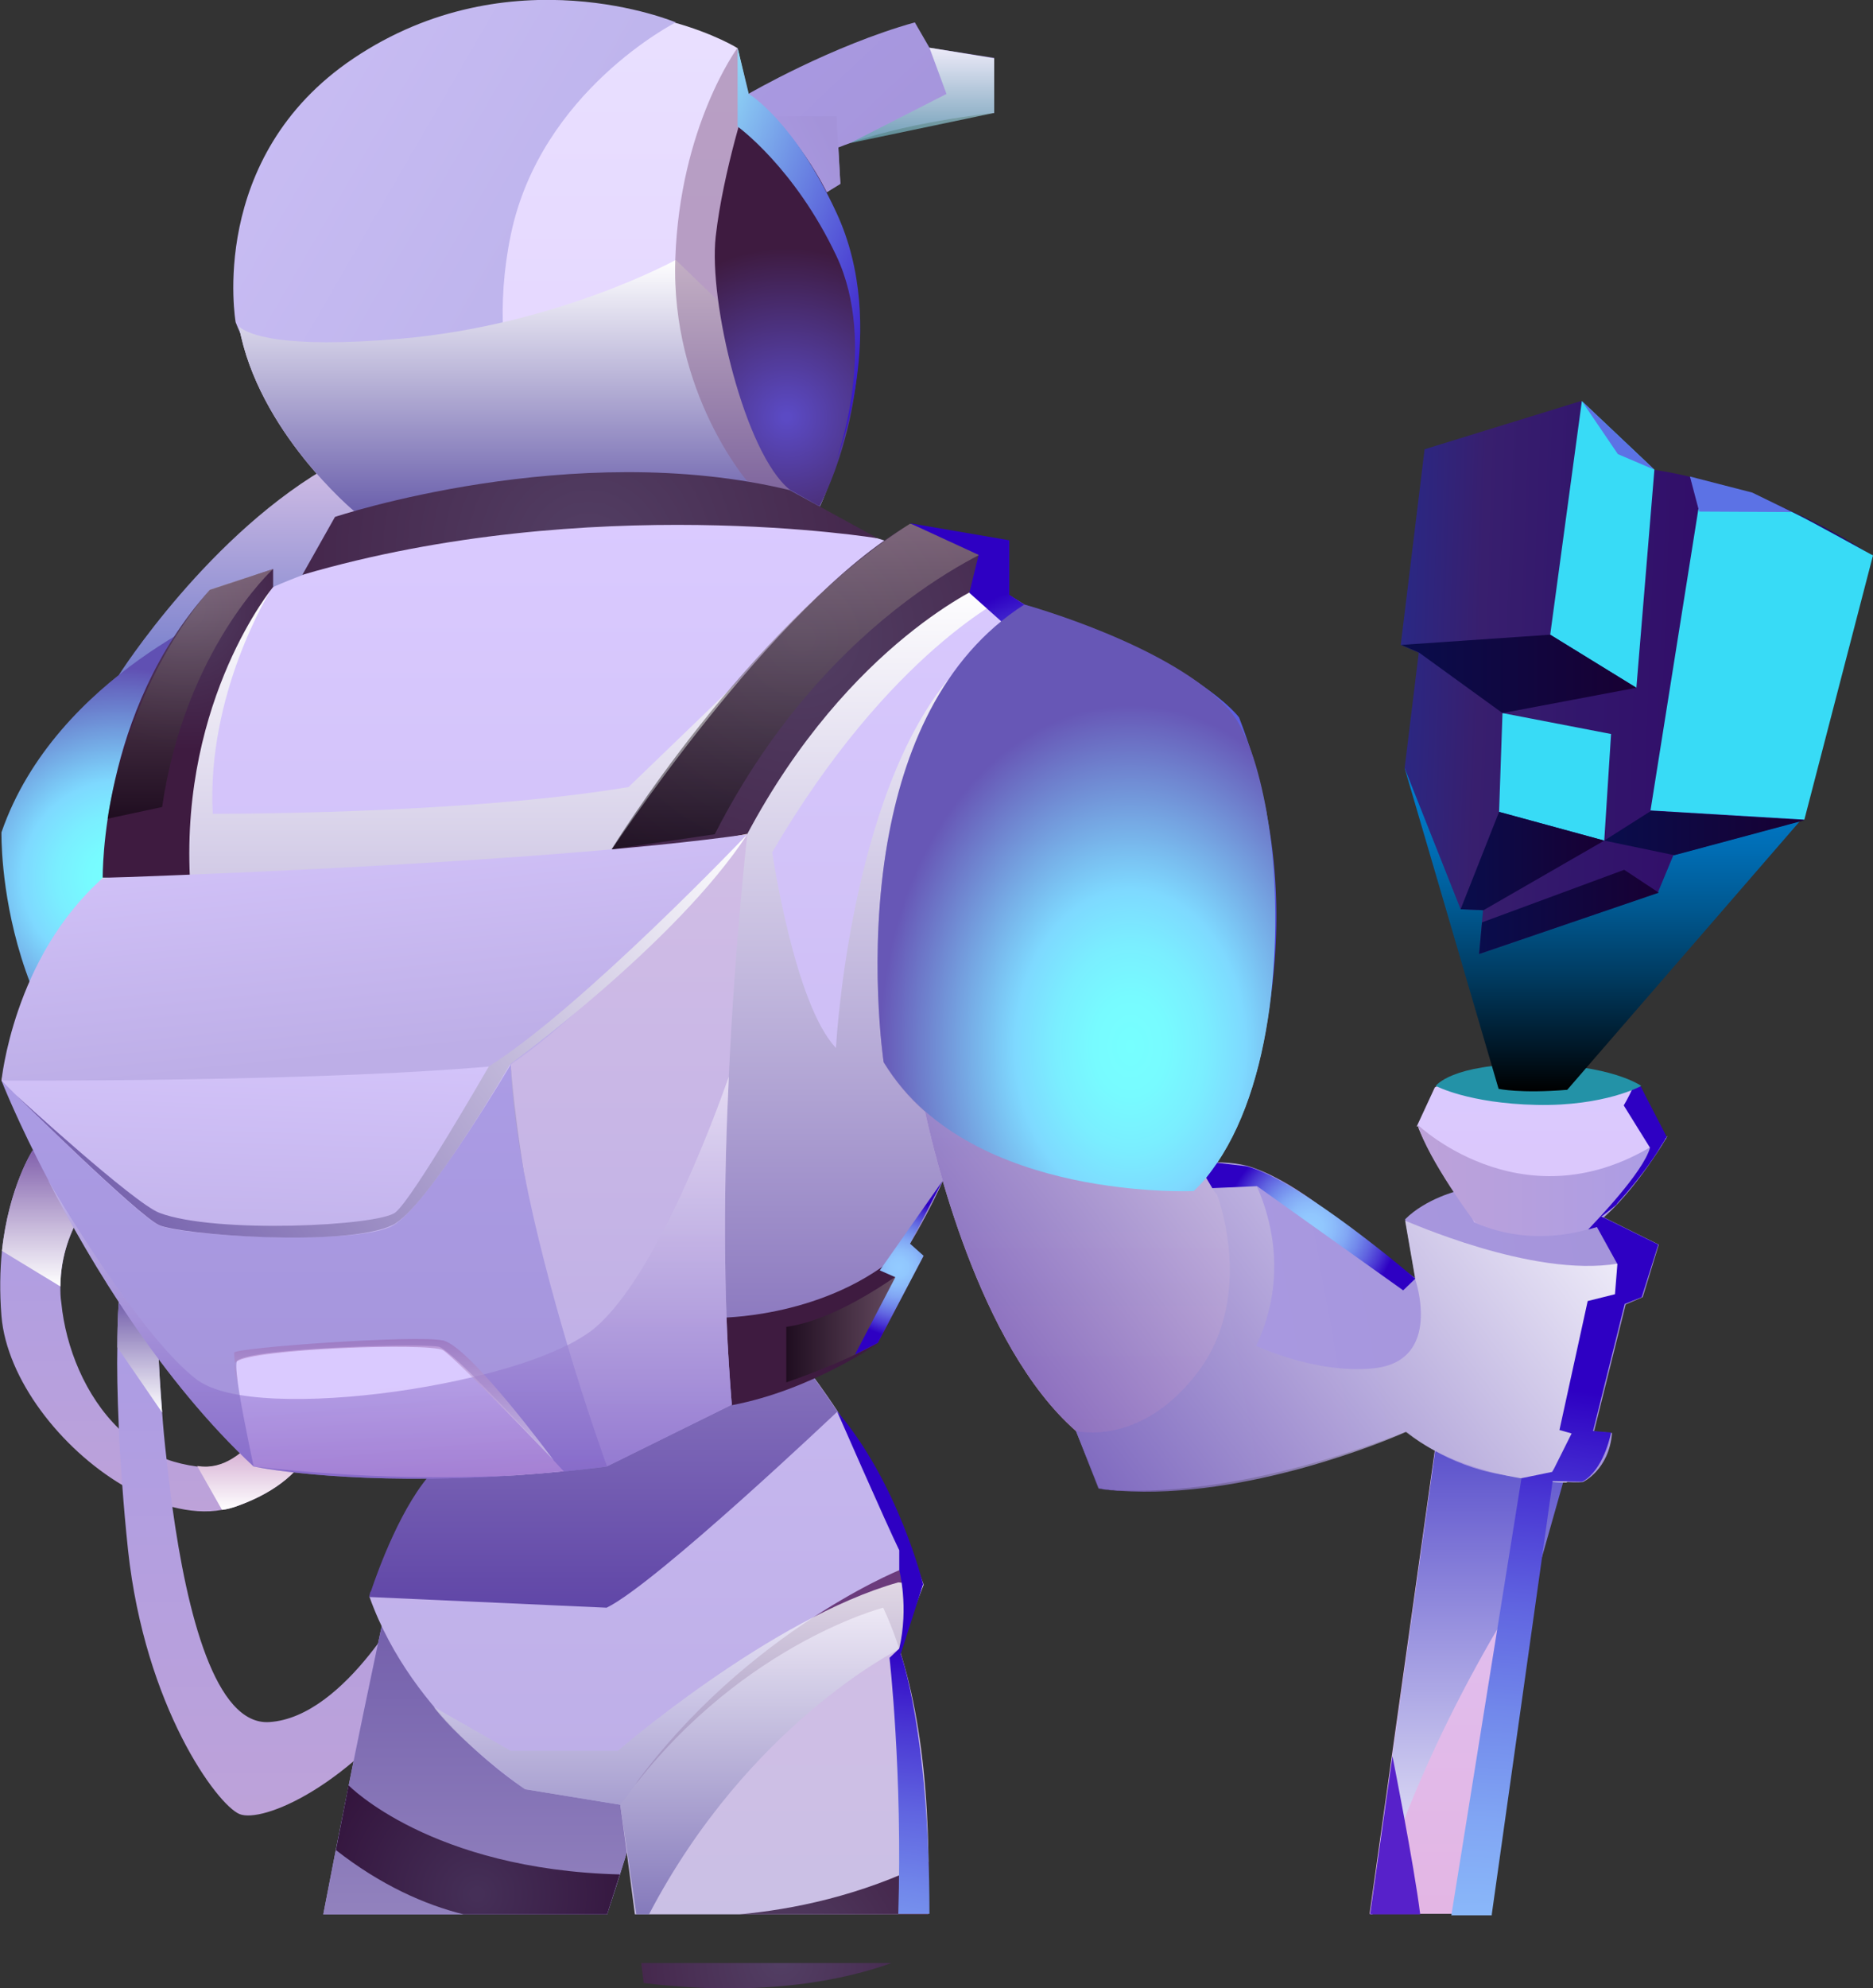
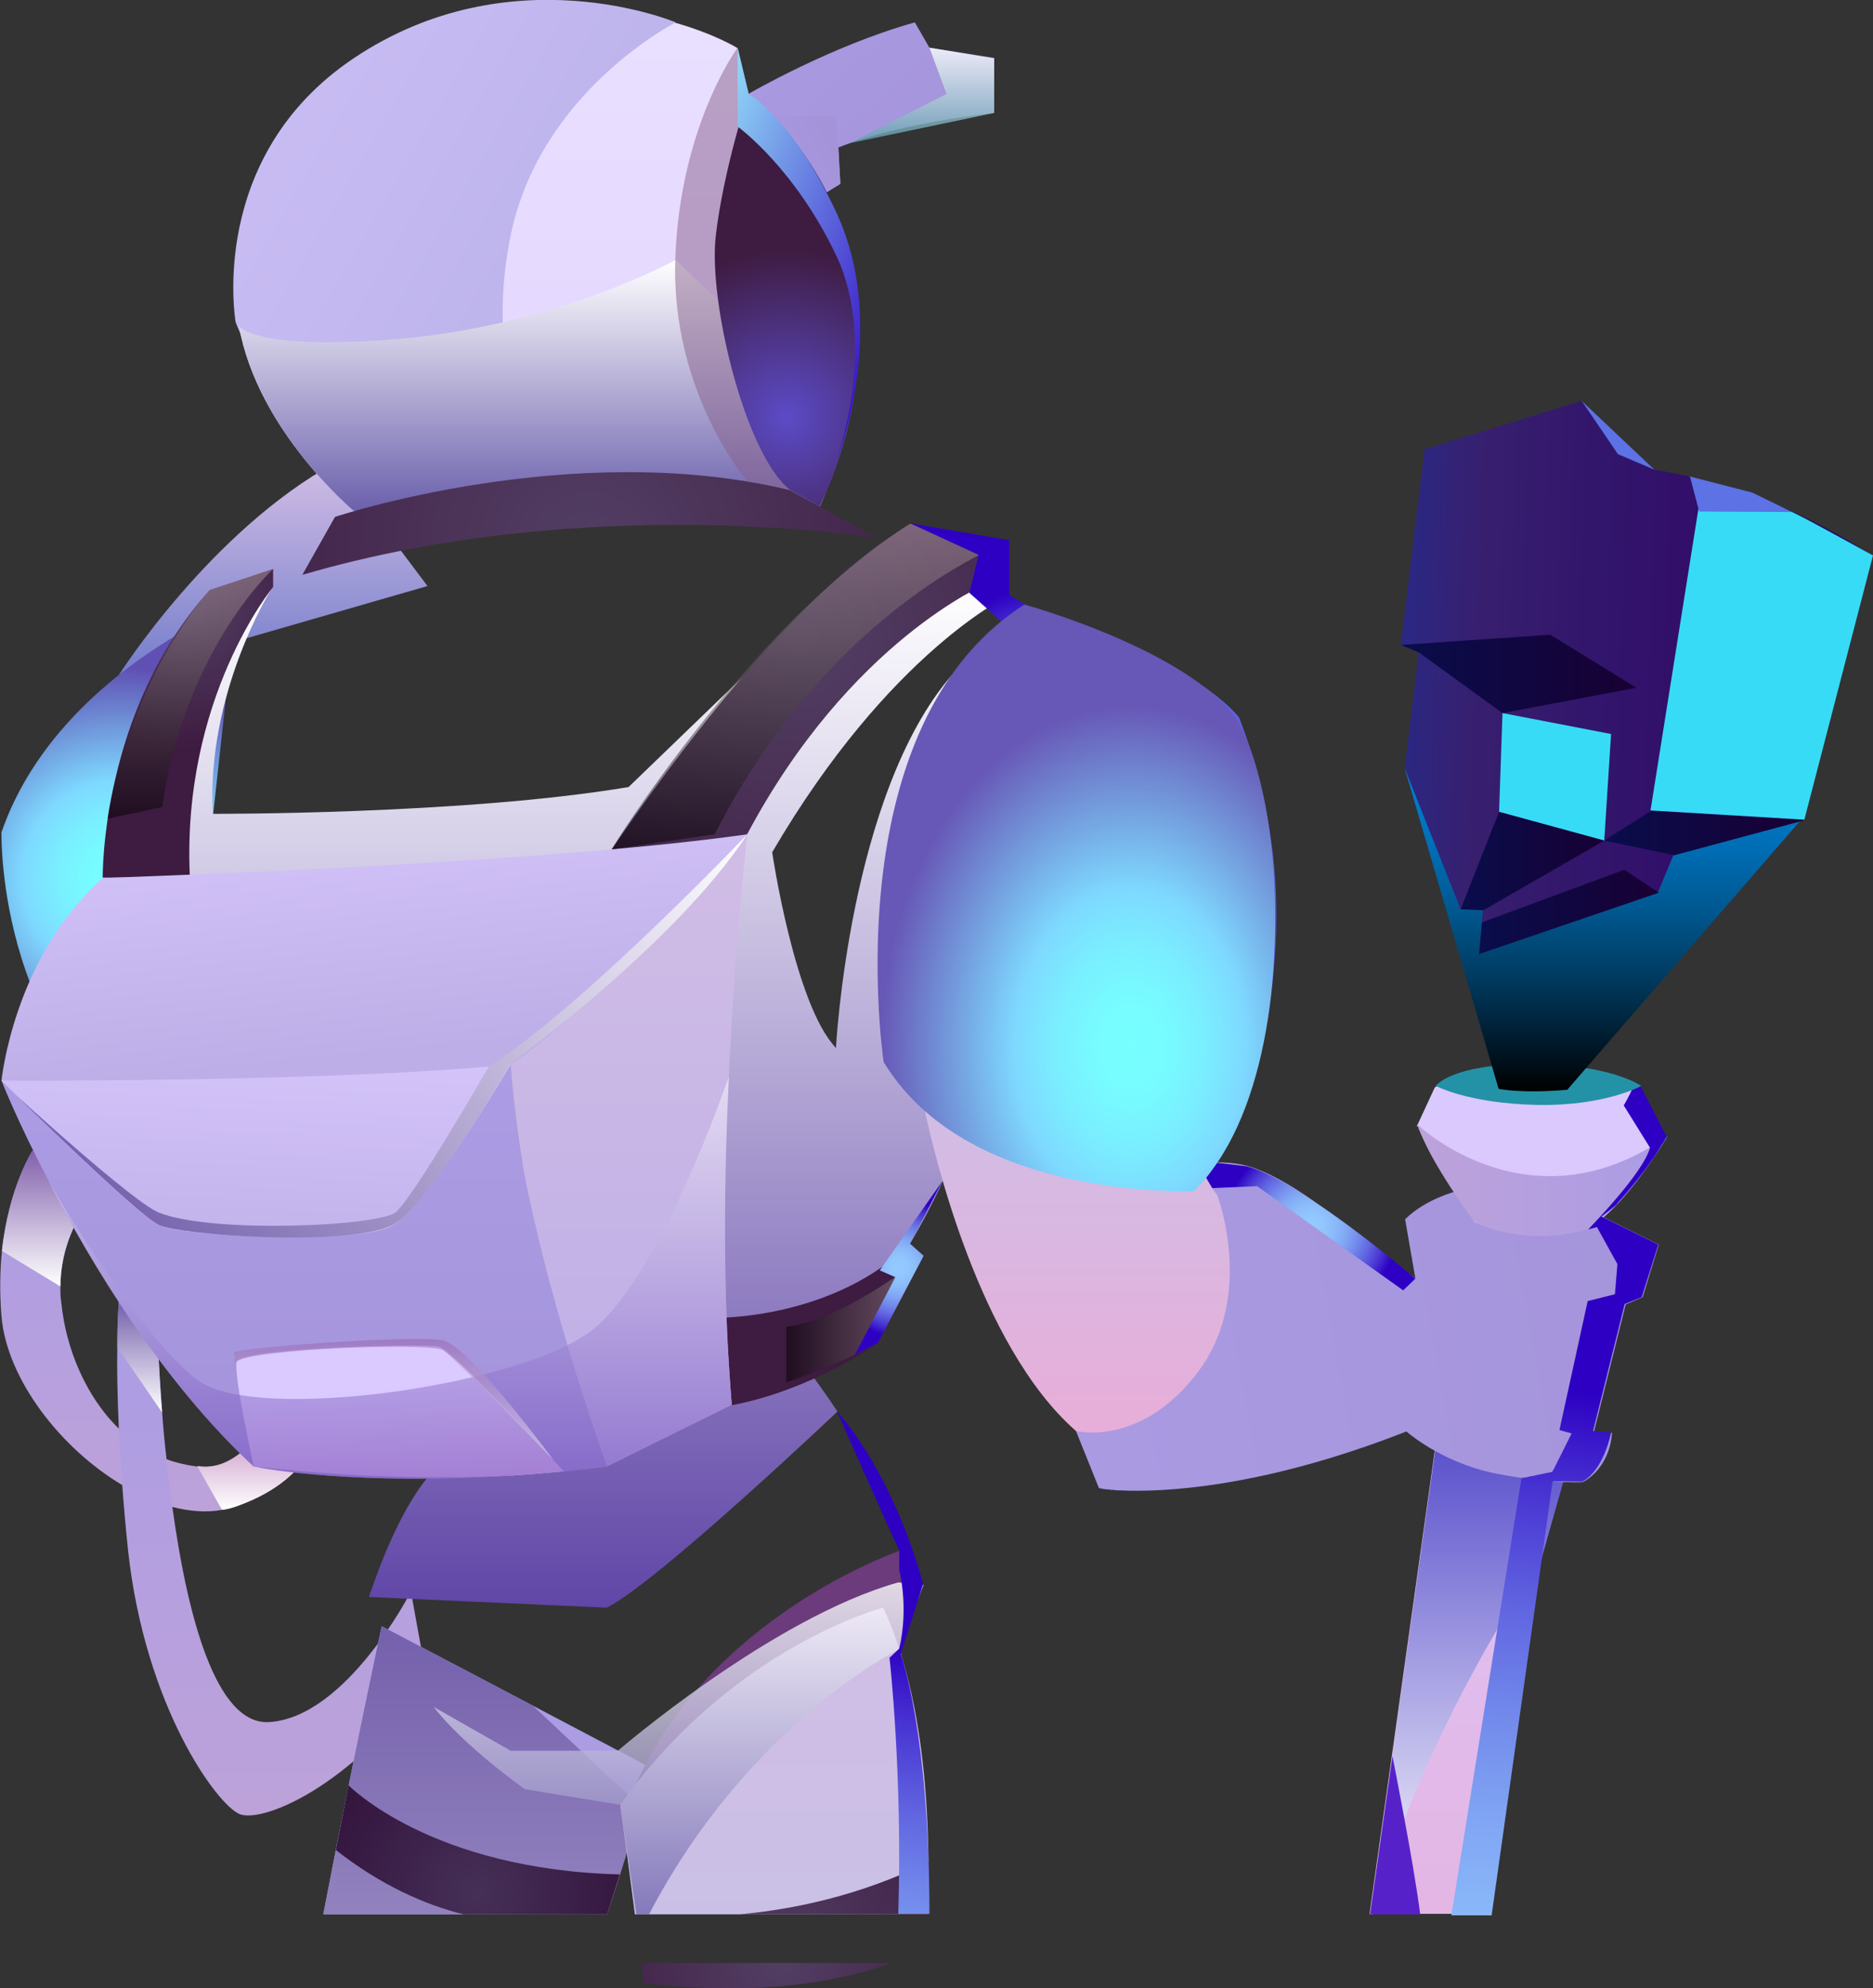
<svg xmlns="http://www.w3.org/2000/svg" width="328" height="348" viewBox="0 0 328 348" fill="none">
  <rect x="0" y="0" width="328" height="348" fill="#333333" stroke="none" />
  <g clip-path="url(#clip0)">
    <path fill-rule="evenodd" clip-rule="evenodd" d="M131.047 16.442C131.047 16.442 145.541 8.008 160.206 3.919L162.764 8.349L174.104 10.138V19.764C174.104 19.764 157.904 21.383 146.82 25.813L147.161 32.117L139.999 36.717L131.047 16.442Z" fill="url(#paint0_linear)" />
    <path fill-rule="evenodd" clip-rule="evenodd" d="M135.31 20.36H146.479L147.161 32.202L144.774 33.65L135.31 20.36Z" fill="url(#paint1_linear)" />
    <path opacity="0.8" fill-rule="evenodd" clip-rule="evenodd" d="M162.764 8.349L165.748 16.442L148.866 25.046L174.104 19.764V10.223L162.764 8.349Z" fill="url(#paint2_linear)" />
    <path fill-rule="evenodd" clip-rule="evenodd" d="M41.352 263.662C40.584 263.918 39.732 264.174 38.879 264.259C36.151 264.77 33.166 264.514 30.182 263.748C27.284 262.981 24.299 261.703 21.401 259.914C10.658 253.525 1.194 241.428 0.256 230.353C-0.085 226.094 -0 222.345 0.341 218.938C1.535 207.778 5.712 201.389 5.712 201.389L17.99 207.693C17.99 207.693 10.658 214.082 10.572 225.242C10.572 226.094 10.572 227.031 10.743 228.053C11.51 235.805 14.921 244.324 20.804 250.032C23.191 252.332 26.005 254.206 29.159 255.399C30.779 255.995 32.57 256.421 34.531 256.677C34.872 256.677 35.213 256.762 35.554 256.762C44.08 257.273 49.878 243.472 49.878 243.472L55.931 247.902C55.846 247.817 56.784 258.21 41.352 263.662Z" fill="url(#paint3_linear)" />
    <path fill-rule="evenodd" clip-rule="evenodd" d="M74.774 294.075C61.473 312.816 45.87 319.121 41.948 317.502C38.026 315.883 25.408 298.76 22.424 271.329C21.997 267.24 21.656 263.406 21.401 259.828C21.145 256.25 20.889 252.928 20.804 249.861C20.548 243.983 20.463 239.213 20.548 235.635C20.548 230.523 20.804 227.882 20.804 227.882L27.539 232.142C27.539 232.142 27.71 238.361 28.392 247.135C28.562 249.691 28.818 252.417 29.159 255.313C29.5 258.039 29.756 260.851 30.182 263.747C32.74 282.319 37.685 301.997 47.149 301.401C60.706 300.549 71.96 278.57 71.96 278.57L74.774 294.075Z" fill="url(#paint4_linear)" />
    <path fill-rule="evenodd" clip-rule="evenodd" d="M5.713 201.303L17.99 207.607C17.99 207.607 10.658 213.996 10.572 225.156L0.341 218.937C1.535 207.778 5.713 201.303 5.713 201.303Z" fill="url(#paint5_linear)" />
    <path fill-rule="evenodd" clip-rule="evenodd" d="M27.539 232.227C27.539 232.227 27.71 238.446 28.392 247.22L20.548 235.805C20.548 230.694 20.804 228.053 20.804 228.053L27.539 232.227Z" fill="url(#paint6_linear)" />
    <path fill-rule="evenodd" clip-rule="evenodd" d="M41.352 263.662C40.584 263.918 39.732 264.173 38.879 264.259L34.531 256.592C34.872 256.592 35.213 256.677 35.554 256.677C44.08 257.188 49.878 243.387 49.878 243.387L55.931 247.817C55.846 247.817 56.784 258.21 41.352 263.662Z" fill="url(#paint7_linear)" />
    <path fill-rule="evenodd" clip-rule="evenodd" d="M248.366 197.214C248.366 197.3 248.451 197.47 248.451 197.555C249.304 199.515 251.862 205.137 257.233 212.037L257.148 212.549L251.265 253.866L239.84 334.966H261.07L269.852 272.778L272.154 256.847L273.092 250.032L278.037 215.019C278.037 215.019 278.037 215.019 278.122 214.934C278.378 214.678 279.231 213.997 280.424 212.889C280.509 212.804 280.68 212.634 280.851 212.549C282.897 210.589 285.796 207.608 288.524 203.944C288.609 203.859 288.609 203.859 288.609 203.774C288.695 203.604 288.865 203.433 289.036 203.178C289.121 203.093 289.206 202.922 289.291 202.837C289.462 202.581 289.632 202.326 289.803 202.155C290.059 201.73 290.4 201.304 290.656 200.963C290.741 200.878 290.741 200.792 290.826 200.707C290.911 200.537 291.082 200.366 291.167 200.111C291.252 199.941 291.423 199.77 291.508 199.515C291.508 199.515 291.508 199.429 291.593 199.429C291.593 199.344 291.679 199.344 291.679 199.344L291.764 199.259C291.764 199.259 291.764 199.259 291.764 199.174C291.764 199.174 291.764 199.174 291.764 199.089L288.098 192.018L287.245 190.314C281.533 186.821 260.132 184.862 251.265 190.314L248.11 197.129C248.11 197.129 248.11 197.129 248.11 197.214C248.281 197.044 248.366 197.129 248.366 197.214Z" fill="url(#paint8_linear)" />
    <path fill-rule="evenodd" clip-rule="evenodd" d="M106.321 335.051C108.538 328.236 110.584 321.847 112.119 316.139C112.801 313.669 113.398 311.369 113.824 309.324L93.276 298.505L66.845 284.619C66.845 284.619 61.985 307.109 56.614 335.051H106.321Z" fill="url(#paint9_linear)" />
    <path fill-rule="evenodd" clip-rule="evenodd" d="M157.563 288.623C157.563 288.623 161.655 278.826 157.563 271.415C157.563 271.415 124.481 282.66 111.266 312.476L157.563 288.623Z" fill="#6B3B7C" />
    <path fill-rule="evenodd" clip-rule="evenodd" d="M20.804 118.158C20.804 118.158 36.748 93.027 58.66 81.016L74.859 102.569L20.804 118.158Z" fill="url(#paint10_linear)" />
    <path fill-rule="evenodd" clip-rule="evenodd" d="M240.351 335.051C249.56 301.827 269.937 272.863 269.937 272.863L273.774 259.318L251.35 253.78L239.925 335.051H240.351Z" fill="url(#paint11_linear)" />
    <path fill-rule="evenodd" clip-rule="evenodd" d="M41.352 105.891C41.352 105.891 9.805 118.073 0.256 145.674C0.256 145.674 -0.682 185.543 30.865 201.303L41.352 105.891Z" fill="url(#paint12_radial)" />
    <path fill-rule="evenodd" clip-rule="evenodd" d="M290.485 217.83L287.671 227.031L284.687 228.308L279.145 250.543L282.3 250.799C281.788 257.273 277.184 259.403 277.184 259.403C277.184 259.403 276.246 259.488 274.456 259.403C274.456 259.403 274.371 259.403 274.285 259.403C274.2 259.403 274.03 259.403 273.944 259.403C272.239 259.318 269.852 259.062 266.697 258.636C266.612 258.636 266.527 258.636 266.441 258.636C266.356 258.636 266.356 258.636 266.271 258.636C265.162 258.466 263.969 258.295 262.69 258.04C253.482 256.421 247.172 251.31 246.405 250.628C246.405 250.628 246.32 250.628 246.32 250.543C246.32 250.543 246.234 250.543 246.064 250.628C220.741 260.51 203.348 261.192 196.186 260.851C195.845 260.851 195.419 260.851 195.078 260.766C194.737 260.766 194.396 260.766 194.14 260.681C193.543 260.681 193.117 260.595 192.861 260.51C192.69 260.51 192.605 260.51 192.435 260.425L188.427 250.458L196.015 207.778L196.527 204.881C196.527 204.881 203.774 203.689 210.254 203.433C211.192 203.433 212.215 203.433 213.153 203.433C215.199 203.433 216.99 203.689 218.354 204.029C226.283 206.33 234.895 213.997 236.941 215.7C238.987 217.489 247.854 223.708 247.854 223.708L246.064 213.4C249.73 209.737 255.443 208.374 255.443 208.374L258.171 213.911C268.914 218.341 279.572 214.593 279.572 214.593L280.339 212.804L290.485 217.83Z" fill="url(#paint13_linear)" />
    <path fill-rule="evenodd" clip-rule="evenodd" d="M106.321 335.051C108.538 328.236 110.584 321.847 112.119 316.139L93.276 298.505L66.845 284.619C66.845 284.619 61.985 307.109 56.614 335.051H106.321Z" fill="url(#paint14_linear)" />
-     <path fill-rule="evenodd" clip-rule="evenodd" d="M158.927 146.782C152.788 173.617 164.64 190.399 168.221 194.659C168.817 195.34 169.158 195.766 169.158 195.766C169.158 195.766 168.903 196.788 168.306 198.662C166.004 205.392 158.927 222.601 142.045 240.405C142.045 240.405 144.177 243.217 146.649 246.965C147.928 248.839 149.378 251.054 150.657 253.099C156.369 262.384 161.741 277.293 161.741 277.293L158.074 286.749C158.074 286.749 159.694 276.611 157.478 274.822C157.478 274.822 128.404 286.578 108.708 315.883L91.997 313.157C91.997 313.157 72.302 300.805 64.713 279.508C64.713 279.508 64.799 279.252 64.884 278.826C64.969 278.741 64.969 278.57 65.054 278.485C66.248 275.078 70.511 263.662 76.138 257.273C76.138 257.273 27.881 209.056 19.61 176.769C11.34 144.397 37.089 108.276 41.352 105.891C42.204 105.38 44.421 104.187 47.832 102.739C61.047 96.946 93.191 86.468 146.053 92.09C146.053 92.09 159.95 95.242 172.825 102.057H172.91L176.661 104.102L176.747 104.187C177.599 104.698 178.537 105.295 179.39 105.806C179.39 105.806 173.08 110.321 166.771 123.355C163.957 129.318 161.144 136.985 158.927 146.782Z" fill="url(#paint15_linear)" />
    <path fill-rule="evenodd" clip-rule="evenodd" d="M158.245 135.877C158.245 135.877 149.719 163.138 153.726 191.08C156.966 213.57 165.066 206.755 165.066 206.755L172.91 190.484L158.245 135.877Z" fill="#6B3B7C" />
    <path fill-rule="evenodd" clip-rule="evenodd" d="M168.306 198.747C166.004 205.477 158.927 222.686 142.045 240.49C142.045 240.49 144.177 243.302 146.649 247.05C146.649 247.05 114.932 277.122 106.235 281.382L64.628 279.507C64.628 279.507 64.713 279.252 64.799 278.826C64.799 278.741 64.884 278.57 64.969 278.485C66.163 274.907 70.426 263.066 76.053 257.273L33.252 153.597C33.252 153.597 28.051 123.866 47.746 102.739C47.064 103.761 36.151 121.566 37.259 142.437C37.259 142.437 81.083 142.607 110.072 137.752L146.394 102.739L172.824 102.057H172.91L176.661 104.102L176.747 104.187C176.747 104.187 155.858 113.899 135.224 149.167C135.224 149.167 139.146 175.831 146.394 183.413C146.394 183.413 148.696 138.944 166.686 118.158L166.771 123.44L168.135 194.744L168.306 198.747Z" fill="url(#paint16_linear)" />
    <path fill-rule="evenodd" clip-rule="evenodd" d="M209.828 240.065C199.852 253.354 188.427 250.458 188.427 250.458C171.29 235.465 163.446 201.218 161.996 194.574C161.826 193.807 161.74 193.381 161.74 193.381L209.657 200.878C209.828 201.9 209.998 202.752 210.254 203.604C210.51 204.541 210.851 205.393 211.192 206.074C212.13 208.033 213.153 209.141 213.153 209.141C213.153 209.141 219.889 226.69 209.828 240.065Z" fill="url(#paint17_linear)" />
-     <path fill-rule="evenodd" clip-rule="evenodd" d="M146.479 80.589C145.029 85.701 143.58 88.597 143.58 88.597L61.985 89.449C61.985 89.449 45.188 75.478 41.863 57.162C41.352 54.351 41.181 51.54 41.352 48.558C42.972 26.238 60.621 6.73 86.796 2.47C112.971 -1.789 129.171 8.434 129.171 8.434L131.047 16.527C131.047 16.527 139.402 21.297 145.797 42.424C150.742 58.61 148.696 72.411 146.479 80.589Z" fill="url(#paint18_linear)" />
+     <path fill-rule="evenodd" clip-rule="evenodd" d="M146.479 80.589C145.029 85.701 143.58 88.597 143.58 88.597L61.985 89.449C61.985 89.449 45.188 75.478 41.863 57.162C41.352 54.351 41.181 51.54 41.352 48.558C42.972 26.238 60.621 6.73 86.796 2.47C112.971 -1.789 129.171 8.434 129.171 8.434L131.047 16.527C150.742 58.61 148.696 72.411 146.479 80.589Z" fill="url(#paint18_linear)" />
    <path fill-rule="evenodd" clip-rule="evenodd" d="M162.508 335.051C163.105 315.287 161.314 295.609 154.664 281.382C154.664 281.382 128.403 288.112 108.623 315.884C108.623 315.884 109.731 323.806 111.181 335.051H162.508Z" fill="url(#paint19_linear)" />
    <path fill-rule="evenodd" clip-rule="evenodd" d="M162.508 335.051C162.593 330.706 162.678 325.851 162.678 325.851C150.657 331.814 138.805 334.199 129.512 335.051H162.508Z" fill="url(#paint20_radial)" />
    <path fill-rule="evenodd" clip-rule="evenodd" d="M112.289 343.57L112.715 347.063C134.116 349.704 148.61 346.296 156.113 343.57H112.289Z" fill="url(#paint21_radial)" />
    <path fill-rule="evenodd" clip-rule="evenodd" d="M106.321 335.051L108.538 328.066C75.371 327.214 61.047 312.476 61.047 312.476L58.83 323.806C66.674 329.94 74.348 333.348 81.169 335.051H106.321Z" fill="url(#paint22_radial)" />
    <path fill-rule="evenodd" clip-rule="evenodd" d="M159.353 217.66L161.741 219.875L153.726 235.124C153.726 235.124 142.131 243.302 128.148 245.943L122.009 157.26L106.236 150.019C106.236 150.019 135.48 105.295 159.353 91.749L176.747 94.816V104.358L172.825 102.143C172.825 102.143 148.866 112.11 130.791 146.101C118.172 175.576 118.513 197.129 127.039 230.609C127.039 230.524 146.479 230.438 159.353 217.66Z" fill="url(#paint23_radial)" />
-     <path fill-rule="evenodd" clip-rule="evenodd" d="M17.99 153.597C17.99 153.597 4.348 168.505 0.256 189.121C0.256 189.121 41.181 192.614 89.439 186.225C89.439 186.225 112.971 166.546 130.876 145.93C130.876 146.015 77.332 157.005 17.99 153.597Z" fill="url(#paint24_linear)" />
    <path fill-rule="evenodd" clip-rule="evenodd" d="M128.148 245.857L106.235 256.677C106.235 256.677 106.235 256.677 106.235 256.591C105.809 255.654 102.484 247.987 98.732 235.635C96.26 227.457 93.702 217.149 91.826 205.563C91.826 205.478 91.741 205.307 91.741 205.222C90.803 199.259 89.951 192.955 89.439 186.31L130.876 146.015C130.876 146.015 128.744 164.246 127.636 188.269C126.783 205.989 126.528 226.86 128.148 245.857Z" fill="url(#paint25_linear)" />
    <path fill-rule="evenodd" clip-rule="evenodd" d="M106.236 256.676C103.678 257.017 101.12 257.273 98.733 257.528C98.733 257.528 98.562 257.528 98.392 257.528C96.004 257.784 93.617 257.954 91.4 258.125C91.059 258.125 90.718 258.21 90.292 258.21C62.497 260.084 46.041 257.017 44.507 256.676H44.421C28.307 241.683 15.944 221.152 8.526 206.755C8.526 206.755 8.526 206.755 8.526 206.67C3.069 196.362 0.256 189.121 0.256 189.121C50.048 190.995 89.439 186.225 89.439 186.225C89.61 191.847 90.462 198.322 91.741 205.137C91.741 205.222 91.741 205.392 91.826 205.477C93.787 215.615 96.686 226.349 99.329 235.294C102.74 246.794 105.895 255.484 106.236 256.506C106.236 256.591 106.236 256.676 106.236 256.676Z" fill="url(#paint26_linear)" />
    <path fill-rule="evenodd" clip-rule="evenodd" d="M47.831 102.739C47.831 102.739 31.717 122.162 33.252 153.597H17.99C17.99 153.597 17.564 124.462 36.748 103.25L47.831 99.587V102.739Z" fill="url(#paint27_radial)" />
    <path fill-rule="evenodd" clip-rule="evenodd" d="M130.876 146.015C130.876 146.015 106.236 174.894 89.439 186.31C89.439 186.31 51.327 192.018 0.256 189.206C0.256 189.206 2.302 167.653 17.99 153.682C17.99 153.597 93.276 151.382 130.876 146.015Z" fill="url(#paint28_linear)" />
    <path fill-rule="evenodd" clip-rule="evenodd" d="M89.439 186.31C89.439 186.31 74.859 211.015 68.806 214.508C62.752 218.001 32.144 216.382 27.966 214.508C23.703 212.634 0.256 189.121 0.256 189.121C0.256 189.121 58.319 189.462 89.439 186.31Z" fill="url(#paint29_linear)" />
    <path fill-rule="evenodd" clip-rule="evenodd" d="M98.733 257.528C98.733 257.528 98.562 257.528 98.391 257.528C97.539 257.613 95.066 257.869 91.4 258.125C91.059 258.125 90.718 258.21 90.292 258.21C80.998 258.721 64.628 258.977 44.506 256.676H44.421C44.421 256.676 42.886 249.52 41.949 244.068C41.522 241.427 41.266 239.127 41.437 238.361C41.949 235.975 74.263 235.038 76.906 235.72C77.673 235.975 80.06 238.02 82.959 240.916C89.354 247.306 98.733 257.528 98.733 257.528Z" fill="url(#paint30_linear)" />
    <path fill-rule="evenodd" clip-rule="evenodd" d="M95.066 83.316C95.066 83.316 84.238 66.363 89.439 41.147C94.64 15.931 118.343 3.919 118.343 3.919C118.343 3.919 89.439 -8.263 61.9 10.223C36.151 27.516 41.266 56.396 41.266 56.396C41.266 56.396 48.94 77.012 68.721 88.597L95.066 83.316Z" fill="url(#paint31_linear)" />
    <path fill-rule="evenodd" clip-rule="evenodd" d="M248.281 196.874C248.281 196.874 267.976 215.7 292.02 198.833C292.02 198.833 285.284 210.504 278.207 215.104C278.207 215.104 268.488 218.512 258.342 213.997C258.256 213.997 250.071 202.922 248.281 196.874Z" fill="url(#paint32_linear)" />
    <path fill-rule="evenodd" clip-rule="evenodd" d="M146.479 80.589C145.029 85.701 143.58 88.597 143.58 88.597L61.985 89.449C61.985 89.449 45.188 75.478 41.863 57.162C43.398 58.525 49.196 61.081 70.085 59.292C97.624 56.907 118.343 45.491 118.343 45.491L125.846 52.732L146.479 80.589Z" fill="url(#paint33_linear)" />
    <path opacity="0.5" fill-rule="evenodd" clip-rule="evenodd" d="M138.294 85.786L130.876 84.253C130.876 84.253 117.49 68.748 118.257 45.406C119.025 22.064 129.171 8.349 129.171 8.349L131.047 16.442L138.294 85.786Z" fill="#89618B" />
    <path fill-rule="evenodd" clip-rule="evenodd" d="M131.047 16.441C131.047 16.441 126.613 29.987 125.334 41.402C124.055 52.817 130.45 79.397 138.294 85.701L143.495 88.597C143.495 88.597 152.532 72.411 149.975 50.688C147.331 28.538 131.047 16.441 131.047 16.441Z" fill="url(#paint34_radial)" />
    <path fill-rule="evenodd" clip-rule="evenodd" d="M52.947 100.609L58.66 90.472C58.66 90.472 100.267 76.586 138.294 85.786L153.726 94.22C153.726 94.22 103.337 85.871 52.947 100.609Z" fill="url(#paint35_radial)" />
-     <path opacity="0.8" fill-rule="evenodd" clip-rule="evenodd" d="M283.323 221.152V227.542L278.549 230.182L275.309 250.798L277.184 252.247L274.371 259.488C274.371 259.488 274.285 259.488 274.2 259.488C274.115 259.488 273.944 259.488 273.859 259.488C272.751 259.488 270.108 259.317 266.612 258.721C266.527 258.721 266.441 258.721 266.356 258.721C266.271 258.721 266.271 258.721 266.186 258.721C260.388 257.699 252.544 255.569 246.32 250.713C246.32 250.713 246.235 250.713 246.235 250.628C246.235 250.628 246.149 250.628 245.979 250.713C243.165 251.991 218.269 262.469 196.101 260.936C195.76 260.936 195.334 260.936 194.993 260.851C194.651 260.851 194.396 260.851 194.055 260.766C193.628 260.766 193.202 260.68 192.776 260.595C192.605 260.595 192.52 260.595 192.349 260.51L188.427 250.458C171.29 235.464 163.446 201.218 161.996 194.573C159.183 192.103 156.795 189.291 154.749 185.969C154.749 185.969 151.936 167.398 155.431 147.378C155.431 147.378 202.325 158.112 221.765 142.437V142.522C224.919 161.179 223.555 188.269 213.068 203.603C215.114 203.603 216.905 203.859 218.269 204.2C218.695 204.796 227.818 219.023 219.974 235.549C219.974 235.549 230.546 240.576 240.693 239.468C252.714 238.105 247.854 223.964 247.854 223.964L246.064 213.656C246.149 213.57 268.317 223.708 283.323 221.152Z" fill="url(#paint36_linear)" />
    <path opacity="0.8" fill-rule="evenodd" clip-rule="evenodd" d="M91.912 313.157L108.623 315.883L111.436 335.051H113.653C131.132 301.657 157.478 288.623 157.478 288.623L161.741 277.378L157.307 276.952C135.139 283.171 108.197 306.427 108.197 306.427H89.439L75.968 298.76C81.083 305.49 91.912 313.157 91.912 313.157Z" fill="url(#paint37_linear)" />
    <path opacity="0.5" fill-rule="evenodd" clip-rule="evenodd" d="M128.148 245.857L106.235 256.676C103.678 257.017 101.12 257.273 98.733 257.528C98.733 257.528 98.562 257.528 98.391 257.528C97.539 257.614 95.066 257.869 91.4 258.125C91.059 258.125 90.718 258.21 90.292 258.21C62.496 260.084 46.041 257.017 44.506 256.676H44.421C28.307 241.683 15.944 221.152 8.526 206.755C9.464 208.374 24.64 234.101 34.531 241.513C36.151 242.705 38.794 243.642 41.949 244.154C52.18 245.857 68.976 244.324 82.874 241.002C89.013 239.553 94.555 237.764 98.733 235.72C98.903 235.635 99.074 235.549 99.329 235.464C100.864 234.697 102.228 233.846 103.337 233.079C114.25 224.901 124.822 196.362 127.636 188.439C126.783 205.989 126.528 226.86 128.148 245.857Z" fill="url(#paint38_linear)" />
    <path opacity="0.5" fill-rule="evenodd" clip-rule="evenodd" d="M176.747 94.731C176.747 94.731 145.711 105.72 125.164 146.015L107.088 148.656C107.088 148.656 130.961 109.724 159.353 91.664L176.747 94.731Z" fill="url(#paint39_linear)" />
    <path opacity="0.5" fill-rule="evenodd" clip-rule="evenodd" d="M47.832 99.587C47.832 99.587 32.399 113.643 28.392 141.245L18.843 143.289C18.843 143.289 21.656 121.055 36.748 103.165L47.832 99.587Z" fill="url(#paint40_linear)" />
    <path opacity="0.5" fill-rule="evenodd" clip-rule="evenodd" d="M161.74 219.79C161.74 219.79 148.44 230.779 137.697 232.227V241.939C137.697 241.939 146.905 238.872 153.726 235.039L161.74 219.79Z" fill="url(#paint41_linear)" />
    <path fill-rule="evenodd" clip-rule="evenodd" d="M130.876 146.015C130.876 146.015 101.973 176.343 85.602 186.651C85.602 186.651 72.302 209.822 69.232 212.208C66.163 214.593 37.686 215.956 27.966 212.293C23.532 210.674 2.814 191.677 2.814 191.677C2.814 191.677 24.129 212.719 27.881 214.422C31.632 216.126 60.536 218.341 68.721 214.422C74.774 211.526 89.354 186.225 89.354 186.225C89.354 186.225 118.428 165.098 130.876 146.015Z" fill="url(#paint42_linear)" />
    <path opacity="0.5" fill-rule="evenodd" clip-rule="evenodd" d="M41.607 241.939C41.607 241.939 40.925 237.594 41.011 236.742C41.096 235.89 72.898 233.59 77.588 234.612C82.277 235.635 96.942 255.569 96.942 255.569C96.942 255.569 79.89 237.765 77.588 236.316C75.286 234.953 44.08 236.061 41.352 238.361C40.669 238.957 41.607 241.939 41.607 241.939Z" fill="url(#paint43_linear)" />
    <path fill-rule="evenodd" clip-rule="evenodd" d="M129.171 8.349V22.149C129.171 22.149 139.146 29.305 146.479 44.81C153.811 60.314 146.479 80.59 146.479 80.59C146.479 80.59 155.858 57.418 146.479 37.228C138.976 21.042 131.132 16.442 131.132 16.442L129.171 8.349Z" fill="url(#paint44_linear)" />
    <path fill-rule="evenodd" clip-rule="evenodd" d="M159.353 91.579L171.375 97.116L169.755 103.761L175.382 108.787C175.382 108.787 204.712 117.988 213.238 130.17C221.85 142.437 221.082 187.077 215.37 199.77C215.37 199.77 232.593 165.779 216.99 125.57C216.99 125.57 209.743 115.517 179.39 105.806L176.747 104.102V94.561L159.353 91.579Z" fill="url(#paint45_radial)" />
    <path fill-rule="evenodd" clip-rule="evenodd" d="M212.301 207.948L220.145 207.607L245.723 225.838L247.854 223.793C247.854 223.793 227.818 206.585 218.269 204.114L213.068 203.518L211.192 206.074L212.301 207.948Z" fill="url(#paint46_radial)" />
    <path fill-rule="evenodd" clip-rule="evenodd" d="M165.066 206.67L154.067 222.345L156.795 223.538L149.719 237.083L153.726 235.039L161.741 219.79L159.353 217.66L165.066 206.67Z" fill="url(#paint47_radial)" />
    <path fill-rule="evenodd" clip-rule="evenodd" d="M157.477 274.822C157.477 274.822 159.183 281.211 157.477 288.537L155.772 290.156C155.772 290.156 158.074 310.431 157.307 334.966H162.764C162.764 303.105 157.733 289.474 157.733 289.474L161.655 277.292C161.655 277.292 157.392 259.658 146.564 246.965C146.564 246.965 155.261 266.814 157.477 271.329V274.822Z" fill="url(#paint48_radial)" />
    <path fill-rule="evenodd" clip-rule="evenodd" d="M261.24 335.051L270.022 272.692L271.898 259.232L277.099 259.318C277.184 259.318 277.184 259.232 277.27 259.232C277.44 259.147 277.611 258.977 277.781 258.892C281.106 256.421 282.129 250.713 282.129 250.713L278.975 250.458L284.517 228.223L287.501 227.031L290.4 217.83L280.765 213.06L280.51 212.974L280.424 212.889C280.595 212.804 280.765 212.719 280.936 212.548C281.618 212.037 282.385 211.441 283.067 210.845C283.153 210.759 283.153 210.759 283.238 210.589C286.734 206.756 289.462 203.007 290.911 200.537C291.252 200.026 291.508 199.6 291.679 199.259C291.679 199.174 291.764 199.174 291.764 199.174L291.849 199.088V199.003C291.849 199.003 291.849 199.003 291.849 198.918L288.183 191.847L287.33 190.144H286.051C285.114 192.273 284.346 193.466 284.346 193.466L288.95 200.877C287.757 205.222 279.231 213.997 278.207 215.104C278.122 215.189 278.122 215.189 278.122 215.189L279.657 214.763L283.238 221.238L282.812 226.52L278.037 227.712L273.092 250.287L275.223 250.884L272.154 257.017L271.813 257.614L266.441 258.721L254.164 335.222H261.24V335.051Z" fill="url(#paint49_radial)" />
    <path fill-rule="evenodd" clip-rule="evenodd" d="M248.707 335.051C247.599 326.192 243.847 307.365 243.847 307.365L239.925 335.051H248.707Z" fill="#5721CA" />
    <path d="M251.435 190.058C251.435 190.058 257.148 193.125 269.084 193.381C281.021 193.636 287.416 190.058 287.416 190.058C287.416 190.058 282.129 186.225 268.061 186.225C254.078 186.225 251.435 190.058 251.435 190.058Z" fill="#2392A7" />
    <path fill-rule="evenodd" clip-rule="evenodd" d="M245.979 134.429L262.434 190.569C262.434 190.569 266.186 191.421 274.456 190.74L316.234 142.522L245.979 134.429Z" fill="url(#paint50_linear)" />
    <path fill-rule="evenodd" clip-rule="evenodd" d="M255.784 159.134L245.979 134.429L248.451 114.239L245.297 112.876L249.474 78.63L276.843 70.196L289.547 82.208C289.547 82.208 309.072 84.593 327.83 97.287L315.808 143.545L293.043 149.678L290.315 156.238L259.024 166.972L259.706 159.305L255.784 159.134Z" fill="url(#paint51_linear)" />
    <path fill-rule="evenodd" clip-rule="evenodd" d="M313.847 89.619L297.988 85.53L289.036 141.841L315.978 143.459L328 97.201C328 97.287 317.769 91.494 313.847 89.619Z" fill="#38DBF6" />
-     <path fill-rule="evenodd" clip-rule="evenodd" d="M277.014 70.196L271.472 111.087L286.563 120.373L289.718 82.208L277.014 70.196Z" fill="#38DBF6" />
    <path fill-rule="evenodd" clip-rule="evenodd" d="M259.024 166.972L259.535 161.434L284.432 152.234L290.485 156.238L259.024 166.972Z" fill="url(#paint52_linear)" />
    <path fill-rule="evenodd" clip-rule="evenodd" d="M289.121 141.926L280.936 147.122L293.213 149.678L316.063 143.544L289.121 141.926Z" fill="url(#paint53_linear)" />
    <path fill-rule="evenodd" clip-rule="evenodd" d="M263.116 124.803L282.13 128.466L280.936 147.122L262.52 142.096L263.116 124.803Z" fill="#38DBF6" />
    <path fill-rule="evenodd" clip-rule="evenodd" d="M295.942 83.401L297.562 89.534L313.847 89.62L306.855 86.212L295.942 83.401Z" fill="#5C72E5" />
    <path fill-rule="evenodd" clip-rule="evenodd" d="M277.014 70.196L283.323 79.482L289.718 82.208L277.014 70.196Z" fill="#5C72E5" />
    <path fill-rule="evenodd" clip-rule="evenodd" d="M262.519 142.097L255.784 159.135L259.791 159.305L280.936 147.123L262.519 142.097Z" fill="url(#paint54_linear)" />
    <path fill-rule="evenodd" clip-rule="evenodd" d="M245.382 112.876L248.537 114.239L263.116 124.803L286.563 120.373L271.472 111.087L245.382 112.876Z" fill="url(#paint55_linear)" />
    <path fill-rule="evenodd" clip-rule="evenodd" d="M213.153 203.518C212.556 204.37 211.959 205.222 211.277 206.074C210.595 206.926 209.828 207.693 209.061 208.459C209.061 208.459 203.604 208.715 196.016 207.778C185.955 206.585 171.972 203.263 161.996 194.488C159.183 192.018 156.795 189.206 154.749 185.884C154.749 185.884 151.936 167.313 155.431 147.293C158.16 131.703 164.725 115.177 179.39 105.806C179.39 105.806 205.48 112.962 215.37 124.377C218.184 127.614 220.4 134.174 221.85 142.352V142.437C225.004 161.179 223.555 188.269 213.153 203.518Z" fill="url(#paint56_radial)" />
  </g>
  <defs>
    <linearGradient id="paint0_linear" x1="169.402" y1="36.482" x2="125.65" y2="-9.761" gradientUnits="userSpaceOnUse">
      <stop stop-color="#A493D9" />
      <stop offset="1" stop-color="#AB9CE5" />
    </linearGradient>
    <linearGradient id="paint1_linear" x1="145.438" y1="24.303" x2="129.687" y2="32.288" gradientUnits="userSpaceOnUse">
      <stop stop-color="#A493D9" />
      <stop offset="1" stop-color="#AB9CE5" />
    </linearGradient>
    <linearGradient id="paint2_linear" x1="161.486" y1="25.078" x2="161.486" y2="8.382" gradientUnits="userSpaceOnUse">
      <stop stop-color="#609EAC" />
      <stop offset="1" stop-color="white" />
    </linearGradient>
    <linearGradient id="paint3_linear" x1="27.921" y1="264.537" x2="27.921" y2="201.343" gradientUnits="userSpaceOnUse">
      <stop stop-color="#BDA2D9" />
      <stop offset="1" stop-color="#AB9CE5" />
    </linearGradient>
    <linearGradient id="paint4_linear" x1="47.664" y1="317.785" x2="47.664" y2="227.96" gradientUnits="userSpaceOnUse">
      <stop stop-color="#BDA2D9" />
      <stop offset="1" stop-color="#AB9CE5" />
    </linearGradient>
    <linearGradient id="paint5_linear" x1="9.158" y1="225.182" x2="9.158" y2="201.343" gradientUnits="userSpaceOnUse">
      <stop stop-color="white" />
      <stop offset="1" stop-color="#8160AC" />
    </linearGradient>
    <linearGradient id="paint6_linear" x1="24.458" y1="247.176" x2="24.458" y2="227.96" gradientUnits="userSpaceOnUse">
      <stop stop-color="white" />
      <stop offset="1" stop-color="#7460AC" />
    </linearGradient>
    <linearGradient id="paint7_linear" x1="45.153" y1="264.281" x2="45.153" y2="243.352" gradientUnits="userSpaceOnUse">
      <stop stop-color="white" />
      <stop offset="1" stop-color="#AC60A7" />
    </linearGradient>
    <linearGradient id="paint8_linear" x1="265.966" y1="394.837" x2="265.966" y2="186.688" gradientUnits="userSpaceOnUse">
      <stop stop-color="#E7AED9" />
      <stop offset="1" stop-color="#DACAFF" />
    </linearGradient>
    <linearGradient id="paint9_linear" x1="85.203" y1="544.914" x2="85.203" y2="284.601" gradientUnits="userSpaceOnUse">
      <stop stop-color="#BDA2D9" />
      <stop offset="1" stop-color="#AB9CE5" />
    </linearGradient>
    <linearGradient id="paint10_linear" x1="47.804" y1="118.143" x2="47.804" y2="80.998" gradientUnits="userSpaceOnUse">
      <stop stop-color="#747DCB" />
      <stop offset="1" stop-color="#D1BDE5" />
    </linearGradient>
    <linearGradient id="paint11_linear" x1="256.883" y1="338.584" x2="256.883" y2="253.785" gradientUnits="userSpaceOnUse">
      <stop stop-color="white" />
      <stop offset="1" stop-color="#5C52CC" />
    </linearGradient>
    <radialGradient id="paint12_radial" cx="0" cy="0" r="1" gradientUnits="userSpaceOnUse" gradientTransform="translate(20.787 153.584) scale(36.748 36.718)">
      <stop stop-color="#76FFFF" />
      <stop offset="0.146" stop-color="#77FBFF" />
      <stop offset="0.3" stop-color="#7AEEFF" />
      <stop offset="0.459" stop-color="#7ED9FF" />
      <stop offset="1" stop-color="#6050B3" />
    </radialGradient>
    <linearGradient id="paint13_linear" x1="308.923" y1="219.131" x2="157.507" y2="246.573" gradientUnits="userSpaceOnUse">
      <stop stop-color="#A493D9" />
      <stop offset="1" stop-color="#AB9CE5" />
    </linearGradient>
    <linearGradient id="paint14_linear" x1="84.336" y1="521.189" x2="84.336" y2="284.601" gradientUnits="userSpaceOnUse">
      <stop stop-color="white" />
      <stop offset="1" stop-color="#7460AC" />
    </linearGradient>
    <linearGradient id="paint15_linear" x1="98.683" y1="315.879" x2="98.683" y2="90.475" gradientUnits="userSpaceOnUse">
      <stop stop-color="#BDAEE7" />
      <stop offset="1" stop-color="#DACAFF" />
    </linearGradient>
    <linearGradient id="paint16_linear" x1="104.709" y1="281.375" x2="104.709" y2="102.046" gradientUnits="userSpaceOnUse">
      <stop stop-color="#6046A7" />
      <stop offset="1" stop-color="white" />
    </linearGradient>
    <linearGradient id="paint17_linear" x1="188.573" y1="250.744" x2="188.573" y2="193.409" gradientUnits="userSpaceOnUse">
      <stop stop-color="#E7AED9" />
      <stop offset="1" stop-color="#D1BDE5" />
    </linearGradient>
    <linearGradient id="paint18_linear" x1="95.05" y1="89.489" x2="95.05" y2="1.391" gradientUnits="userSpaceOnUse">
      <stop stop-color="#E4D4FF" />
      <stop offset="1" stop-color="#E9E0FF" />
    </linearGradient>
    <linearGradient id="paint19_linear" x1="135.669" y1="557.281" x2="135.669" y2="281.366" gradientUnits="userSpaceOnUse">
      <stop stop-color="#AECCE7" />
      <stop offset="1" stop-color="#D1BDE5" />
    </linearGradient>
    <radialGradient id="paint20_radial" cx="0" cy="0" r="1" gradientUnits="userSpaceOnUse" gradientTransform="translate(136.812 343.201) scale(38.745 38.713)">
      <stop offset="0.022" stop-color="#523E63" />
      <stop offset="0.994" stop-color="#3E1B40" />
    </radialGradient>
    <radialGradient id="paint21_radial" cx="0" cy="0" r="1" gradientUnits="userSpaceOnUse" gradientTransform="translate(136.813 343.201) scale(38.745 38.713)">
      <stop offset="0.022" stop-color="#523E63" />
      <stop offset="0.994" stop-color="#3E1B40" />
    </radialGradient>
    <radialGradient id="paint22_radial" cx="0" cy="0" r="1" gradientUnits="userSpaceOnUse" gradientTransform="translate(83.537 331.477) scale(37.666 37.635)">
      <stop offset="0.022" stop-color="#452F57" />
      <stop offset="0.994" stop-color="#2E0C35" />
    </radialGradient>
    <radialGradient id="paint23_radial" cx="0" cy="0" r="1" gradientUnits="userSpaceOnUse" gradientTransform="translate(140.32 111.558) scale(70.103 70.044)">
      <stop offset="0.022" stop-color="#523E63" />
      <stop offset="0.994" stop-color="#3E1B40" />
    </radialGradient>
    <linearGradient id="paint24_linear" x1="65.552" y1="190.086" x2="65.552" y2="146.003" gradientUnits="userSpaceOnUse">
      <stop stop-color="#FFC7B3" />
      <stop offset="1" stop-color="#FFEFC9" />
    </linearGradient>
    <linearGradient id="paint25_linear" x1="110.146" y1="256.67" x2="110.146" y2="145.996" gradientUnits="userSpaceOnUse">
      <stop stop-color="#BDAEE7" />
      <stop offset="1" stop-color="#D1BDE5" />
    </linearGradient>
    <linearGradient id="paint26_linear" x1="53.23" y1="258.783" x2="53.23" y2="186.274" gradientUnits="userSpaceOnUse">
      <stop stop-color="#A493D9" />
      <stop offset="1" stop-color="#AB9CE5" />
    </linearGradient>
    <radialGradient id="paint27_radial" cx="0" cy="0" r="1" gradientUnits="userSpaceOnUse" gradientTransform="translate(32.388 106.55) scale(24.928 24.907)">
      <stop offset="0.022" stop-color="#523E63" />
      <stop offset="0.994" stop-color="#3E1B40" />
    </radialGradient>
    <linearGradient id="paint28_linear" x1="67.317" y1="184.573" x2="61.597" y2="129.369" gradientUnits="userSpaceOnUse">
      <stop stop-color="#BDAEE7" />
      <stop offset="1" stop-color="#DACAFF" />
    </linearGradient>
    <linearGradient id="paint29_linear" x1="43.376" y1="226.291" x2="45.419" y2="171.906" gradientUnits="userSpaceOnUse">
      <stop stop-color="#BDAEE7" />
      <stop offset="1" stop-color="#DACAFF" />
    </linearGradient>
    <linearGradient id="paint30_linear" x1="73.074" y1="280.633" x2="69.397" y2="242.194" gradientUnits="userSpaceOnUse">
      <stop stop-color="#E7AED9" />
      <stop offset="1" stop-color="#DACAFF" />
    </linearGradient>
    <linearGradient id="paint31_linear" x1="133.599" y1="69.426" x2="-38.522" y2="-30.065" gradientUnits="userSpaceOnUse">
      <stop stop-color="#B6AEE7" />
      <stop offset="1" stop-color="#DACAFF" />
    </linearGradient>
    <linearGradient id="paint32_linear" x1="248.26" y1="206.626" x2="291.977" y2="206.626" gradientUnits="userSpaceOnUse">
      <stop stop-color="#BDA2D9" />
      <stop offset="1" stop-color="#AB9CE5" />
    </linearGradient>
    <linearGradient id="paint33_linear" x1="94.132" y1="89.489" x2="94.132" y2="45.444" gradientUnits="userSpaceOnUse">
      <stop stop-color="#6B60AC" />
      <stop offset="1" stop-color="white" />
    </linearGradient>
    <radialGradient id="paint34_radial" cx="0" cy="0" r="1" gradientUnits="userSpaceOnUse" gradientTransform="translate(137.769 72.96) scale(29.742 29.717)">
      <stop offset="0.022" stop-color="#5B4AC4" />
      <stop offset="0.994" stop-color="#3E1B40" />
    </radialGradient>
    <radialGradient id="paint35_radial" cx="0" cy="0" r="1" gradientUnits="userSpaceOnUse" gradientTransform="translate(103.079 96.719) scale(74.885 74.823)">
      <stop offset="0.022" stop-color="#523E63" />
      <stop offset="0.994" stop-color="#3E1B40" />
    </radialGradient>
    <linearGradient id="paint36_linear" x1="172.98" y1="234.931" x2="249.936" y2="176.892" gradientUnits="userSpaceOnUse">
      <stop stop-color="#755EB7" />
      <stop offset="1" stop-color="white" />
    </linearGradient>
    <linearGradient id="paint37_linear" x1="118.871" y1="338.482" x2="118.871" y2="276.907" gradientUnits="userSpaceOnUse">
      <stop stop-color="#6B60AC" />
      <stop offset="1" stop-color="white" />
    </linearGradient>
    <linearGradient id="paint38_linear" x1="68.283" y1="258.783" x2="68.283" y2="188.31" gradientUnits="userSpaceOnUse">
      <stop stop-color="#6842BA" />
      <stop offset="1" stop-color="white" />
    </linearGradient>
    <linearGradient id="paint39_linear" x1="141.932" y1="148.651" x2="141.932" y2="91.621" gradientUnits="userSpaceOnUse">
      <stop />
      <stop offset="1" stop-color="#B09BA0" />
    </linearGradient>
    <linearGradient id="paint40_linear" x1="33.319" y1="143.343" x2="33.319" y2="99.57" gradientUnits="userSpaceOnUse">
      <stop />
      <stop offset="1" stop-color="#B09BA0" />
    </linearGradient>
    <linearGradient id="paint41_linear" x1="137.738" y1="230.867" x2="161.778" y2="230.867" gradientUnits="userSpaceOnUse">
      <stop />
      <stop offset="1" stop-color="#B09BA0" />
    </linearGradient>
    <linearGradient id="paint42_linear" x1="20.297" y1="214.856" x2="123.879" y2="136.736" gradientUnits="userSpaceOnUse">
      <stop stop-color="#7460AC" />
      <stop offset="1" stop-color="white" />
    </linearGradient>
    <linearGradient id="paint43_linear" x1="68.906" y1="255.481" x2="68.906" y2="234.292" gradientUnits="userSpaceOnUse">
      <stop stop-color="white" />
      <stop offset="1" stop-color="#9460AC" />
    </linearGradient>
    <linearGradient id="paint44_linear" x1="117.5" y1="23.5" x2="166.562" y2="44.503" gradientUnits="userSpaceOnUse">
      <stop stop-color="#9BEFFC" />
      <stop offset="0.998" stop-color="#2E01C3" />
      <stop offset="1" stop-color="#2E00C3" />
    </linearGradient>
    <radialGradient id="paint45_radial" cx="0" cy="0" r="1" gradientUnits="userSpaceOnUse" gradientTransform="translate(191.434 145.746) scale(44.517 44.48)">
      <stop stop-color="#93CBFF" />
      <stop offset="0.136" stop-color="#91C7FE" />
      <stop offset="0.277" stop-color="#8BBAFA" />
      <stop offset="0.419" stop-color="#81A6F4" />
      <stop offset="0.563" stop-color="#7289EB" />
      <stop offset="0.708" stop-color="#6064E0" />
      <stop offset="0.854" stop-color="#4936D3" />
      <stop offset="0.998" stop-color="#2E01C3" />
      <stop offset="1" stop-color="#2E00C3" />
    </radialGradient>
    <radialGradient id="paint46_radial" cx="0" cy="0" r="1" gradientUnits="userSpaceOnUse" gradientTransform="translate(229.606 214.705) scale(15.181 15.168)">
      <stop stop-color="#93CBFF" />
      <stop offset="0.136" stop-color="#91C7FE" />
      <stop offset="0.277" stop-color="#8BBAFA" />
      <stop offset="0.419" stop-color="#81A6F4" />
      <stop offset="0.563" stop-color="#7289EB" />
      <stop offset="0.708" stop-color="#6064E0" />
      <stop offset="0.854" stop-color="#4936D3" />
      <stop offset="0.998" stop-color="#2E01C3" />
      <stop offset="1" stop-color="#2E00C3" />
    </radialGradient>
    <radialGradient id="paint47_radial" cx="0" cy="0" r="1" gradientUnits="userSpaceOnUse" gradientTransform="translate(157.417 221.87) scale(12.04 12.03)">
      <stop stop-color="#93CBFF" />
      <stop offset="0.136" stop-color="#91C7FE" />
      <stop offset="0.277" stop-color="#8BBAFA" />
      <stop offset="0.419" stop-color="#81A6F4" />
      <stop offset="0.563" stop-color="#7289EB" />
      <stop offset="0.708" stop-color="#6064E0" />
      <stop offset="0.854" stop-color="#4936D3" />
      <stop offset="0.998" stop-color="#2E01C3" />
      <stop offset="1" stop-color="#2E00C3" />
    </radialGradient>
    <radialGradient id="paint48_radial" cx="0" cy="0" r="1" gradientUnits="userSpaceOnUse" gradientTransform="translate(150.977 386.848) scale(99.296 99.212)">
      <stop stop-color="#93CBFF" />
      <stop offset="0.136" stop-color="#91C7FE" />
      <stop offset="0.277" stop-color="#8BBAFA" />
      <stop offset="0.419" stop-color="#81A6F4" />
      <stop offset="0.563" stop-color="#7289EB" />
      <stop offset="0.708" stop-color="#6064E0" />
      <stop offset="0.854" stop-color="#4936D3" />
      <stop offset="0.998" stop-color="#2E01C3" />
      <stop offset="1" stop-color="#2E00C3" />
    </radialGradient>
    <radialGradient id="paint49_radial" cx="0" cy="0" r="1" gradientUnits="userSpaceOnUse" gradientTransform="translate(257.223 374.888) scale(133.084 132.973)">
      <stop stop-color="#93CBFF" />
      <stop offset="0.136" stop-color="#91C7FE" />
      <stop offset="0.277" stop-color="#8BBAFA" />
      <stop offset="0.419" stop-color="#81A6F4" />
      <stop offset="0.563" stop-color="#7289EB" />
      <stop offset="0.708" stop-color="#6064E0" />
      <stop offset="0.854" stop-color="#4936D3" />
      <stop offset="0.998" stop-color="#2E01C3" />
      <stop offset="1" stop-color="#2E00C3" />
    </radialGradient>
    <linearGradient id="paint50_linear" x1="281.15" y1="191.01" x2="281.15" y2="134.443" gradientUnits="userSpaceOnUse">
      <stop />
      <stop offset="0.116" stop-color="#001422" />
      <stop offset="0.349" stop-color="#003A5F" />
      <stop offset="0.563" stop-color="#005890" />
      <stop offset="0.749" stop-color="#006DB4" />
      <stop offset="0.901" stop-color="#007AC9" />
      <stop offset="1" stop-color="#007FD1" />
    </linearGradient>
    <linearGradient id="paint51_linear" x1="327.19" y1="120.643" x2="245.235" y2="117.776" gradientUnits="userSpaceOnUse">
      <stop stop-color="#200969" />
      <stop offset="0.185" stop-color="#250A69" />
      <stop offset="0.392" stop-color="#320F6A" />
      <stop offset="0.609" stop-color="#32166C" />
      <stop offset="0.832" stop-color="#381F6E" />
      <stop offset="1" stop-color="#2A2884" />
    </linearGradient>
    <linearGradient id="paint52_linear" x1="259.051" y1="159.584" x2="290.49" y2="159.584" gradientUnits="userSpaceOnUse">
      <stop stop-color="#090D4C" />
      <stop offset="1" stop-color="#180033" />
    </linearGradient>
    <linearGradient id="paint53_linear" x1="280.94" y1="145.809" x2="316.025" y2="145.809" gradientUnits="userSpaceOnUse">
      <stop stop-color="#090D4C" />
      <stop offset="1" stop-color="#180033" />
    </linearGradient>
    <linearGradient id="paint54_linear" x1="255.795" y1="150.694" x2="280.94" y2="150.694" gradientUnits="userSpaceOnUse">
      <stop stop-color="#090D4C" />
      <stop offset="1" stop-color="#180033" />
    </linearGradient>
    <linearGradient id="paint55_linear" x1="245.406" y1="117.933" x2="286.537" y2="117.933" gradientUnits="userSpaceOnUse">
      <stop stop-color="#090D4C" />
      <stop offset="1" stop-color="#180033" />
    </linearGradient>
    <radialGradient id="paint56_radial" cx="0" cy="0" r="1" gradientUnits="userSpaceOnUse" gradientTransform="translate(197.967 183.139) scale(43.866 59.673)">
      <stop stop-color="#76FFFF" />
      <stop offset="0.146" stop-color="#77FBFF" />
      <stop offset="0.3" stop-color="#7AEEFF" />
      <stop offset="0.459" stop-color="#7ED9FF" />
      <stop offset="1" stop-color="#6757B6" />
    </radialGradient>
    <clipPath id="clip0">
      <rect width="328" height="348" fill="white" />
    </clipPath>
  </defs>
</svg>